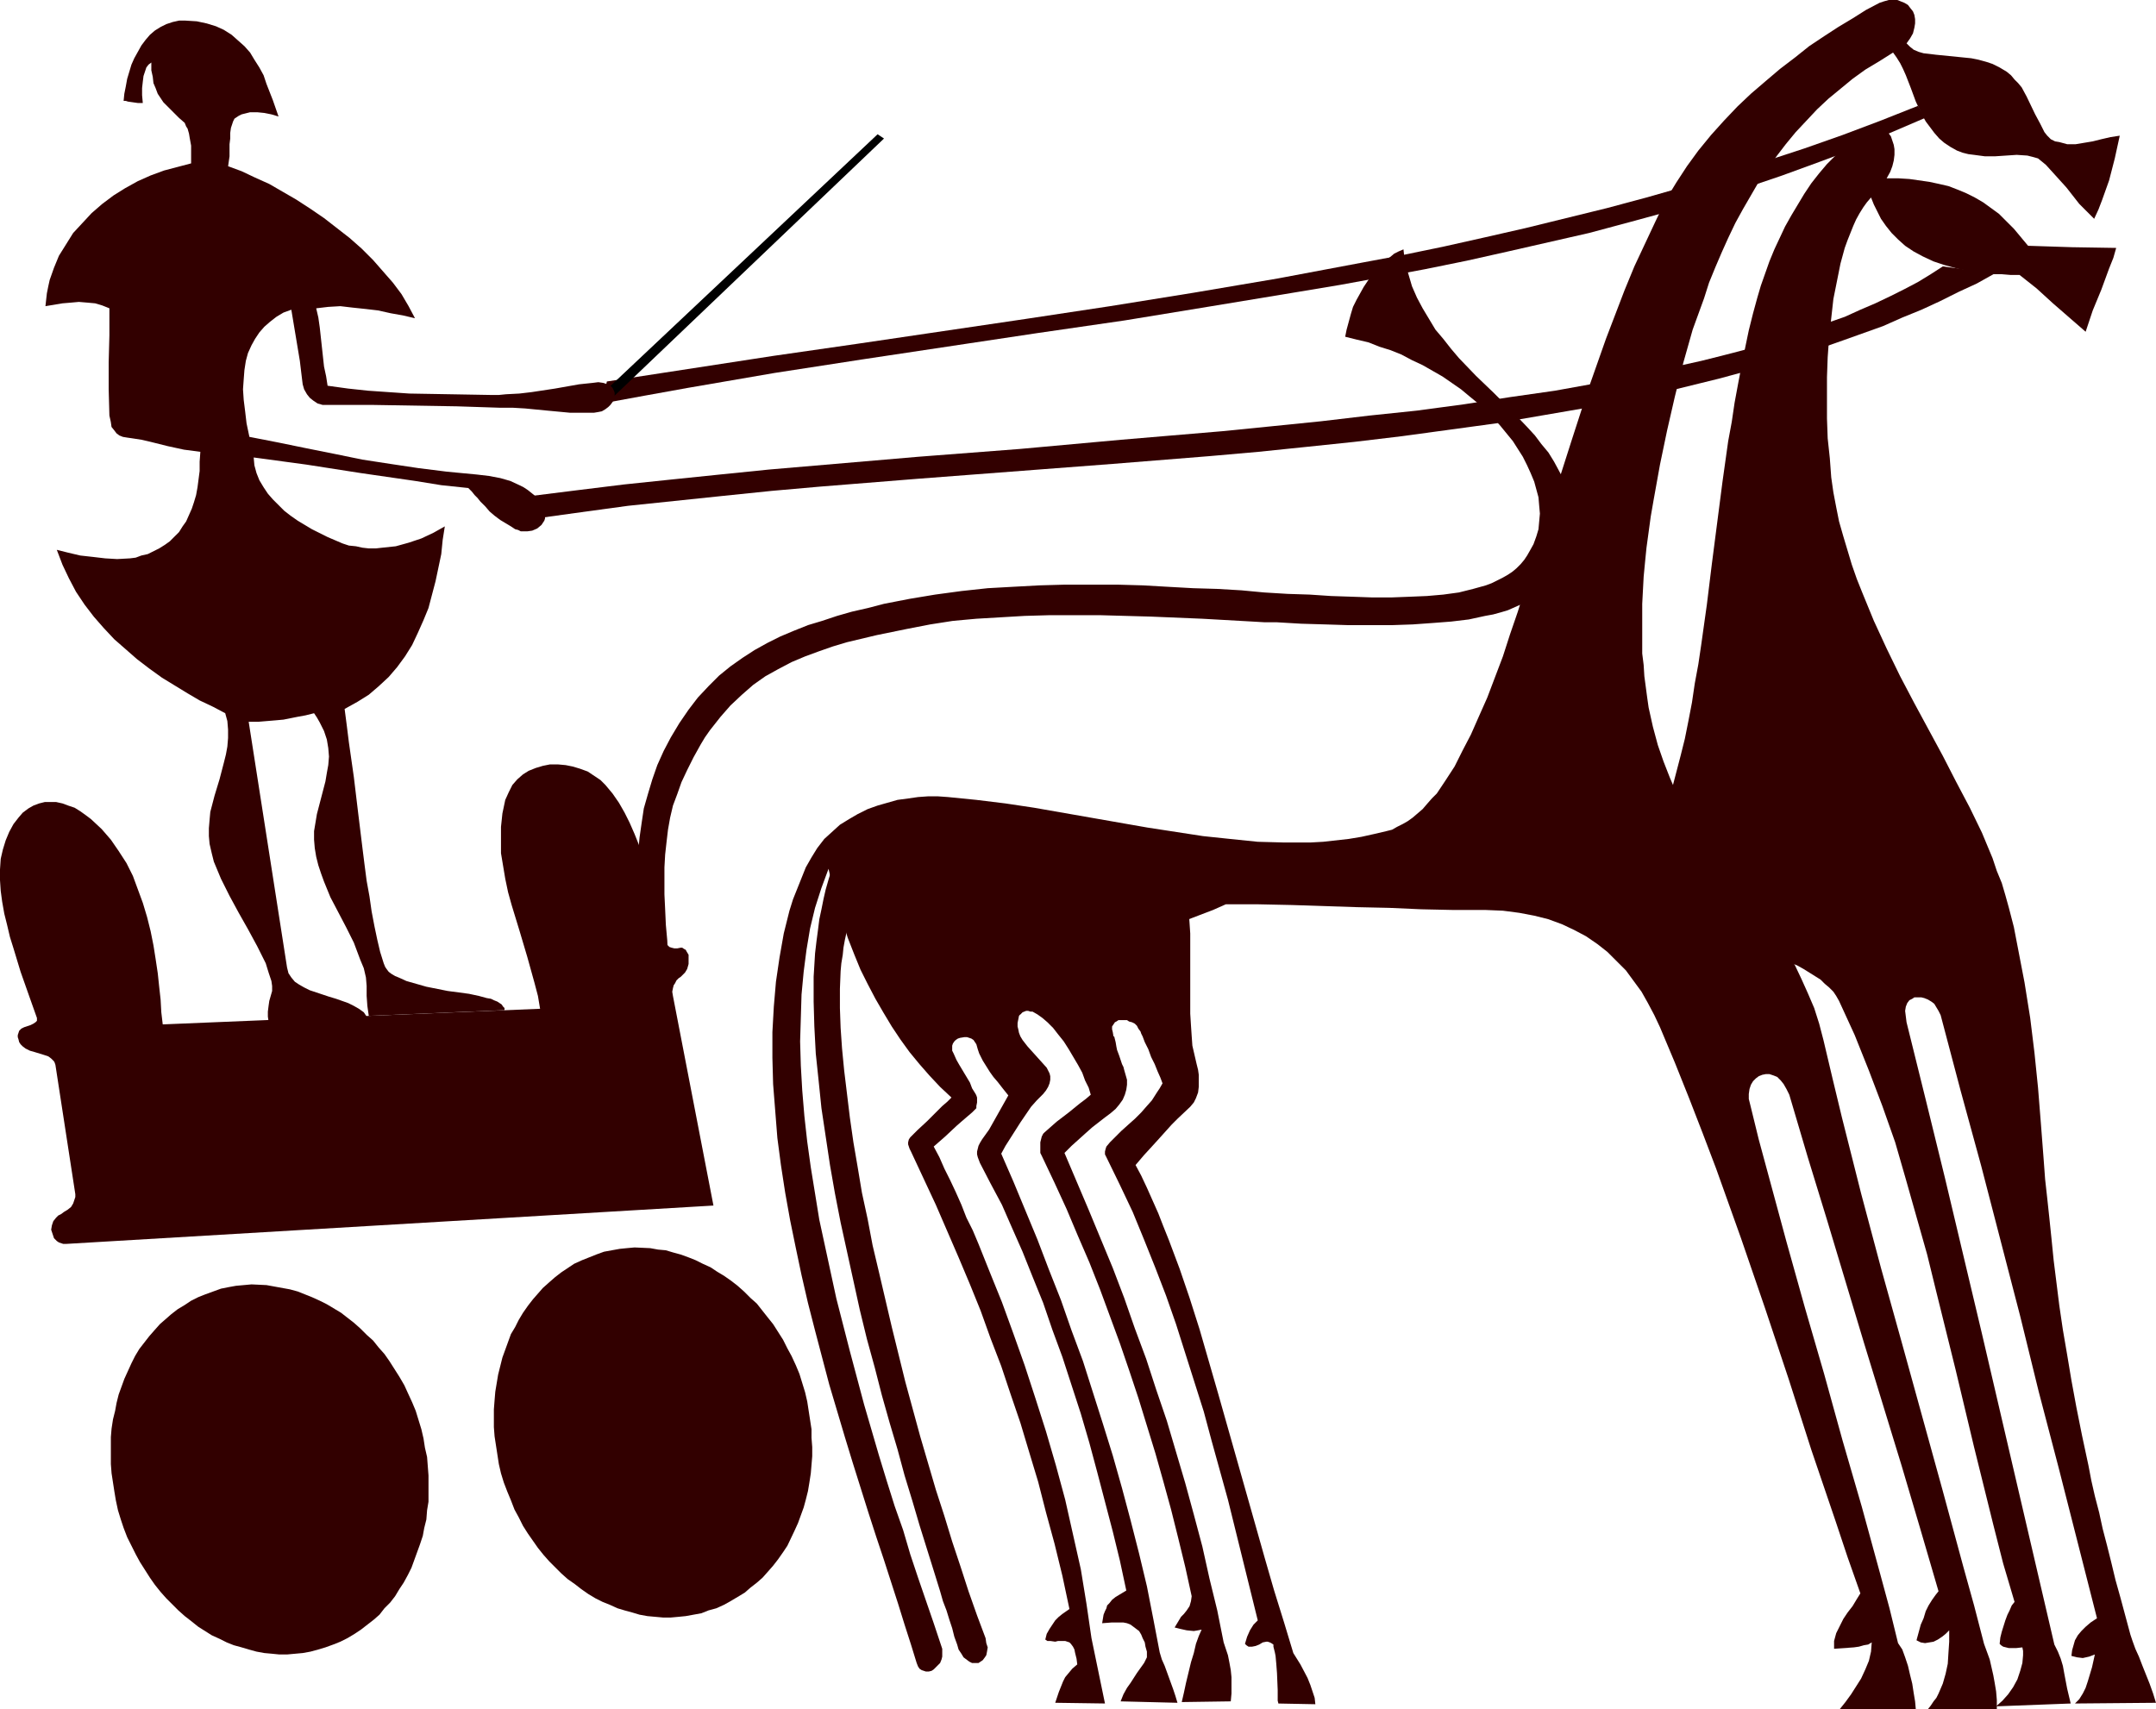
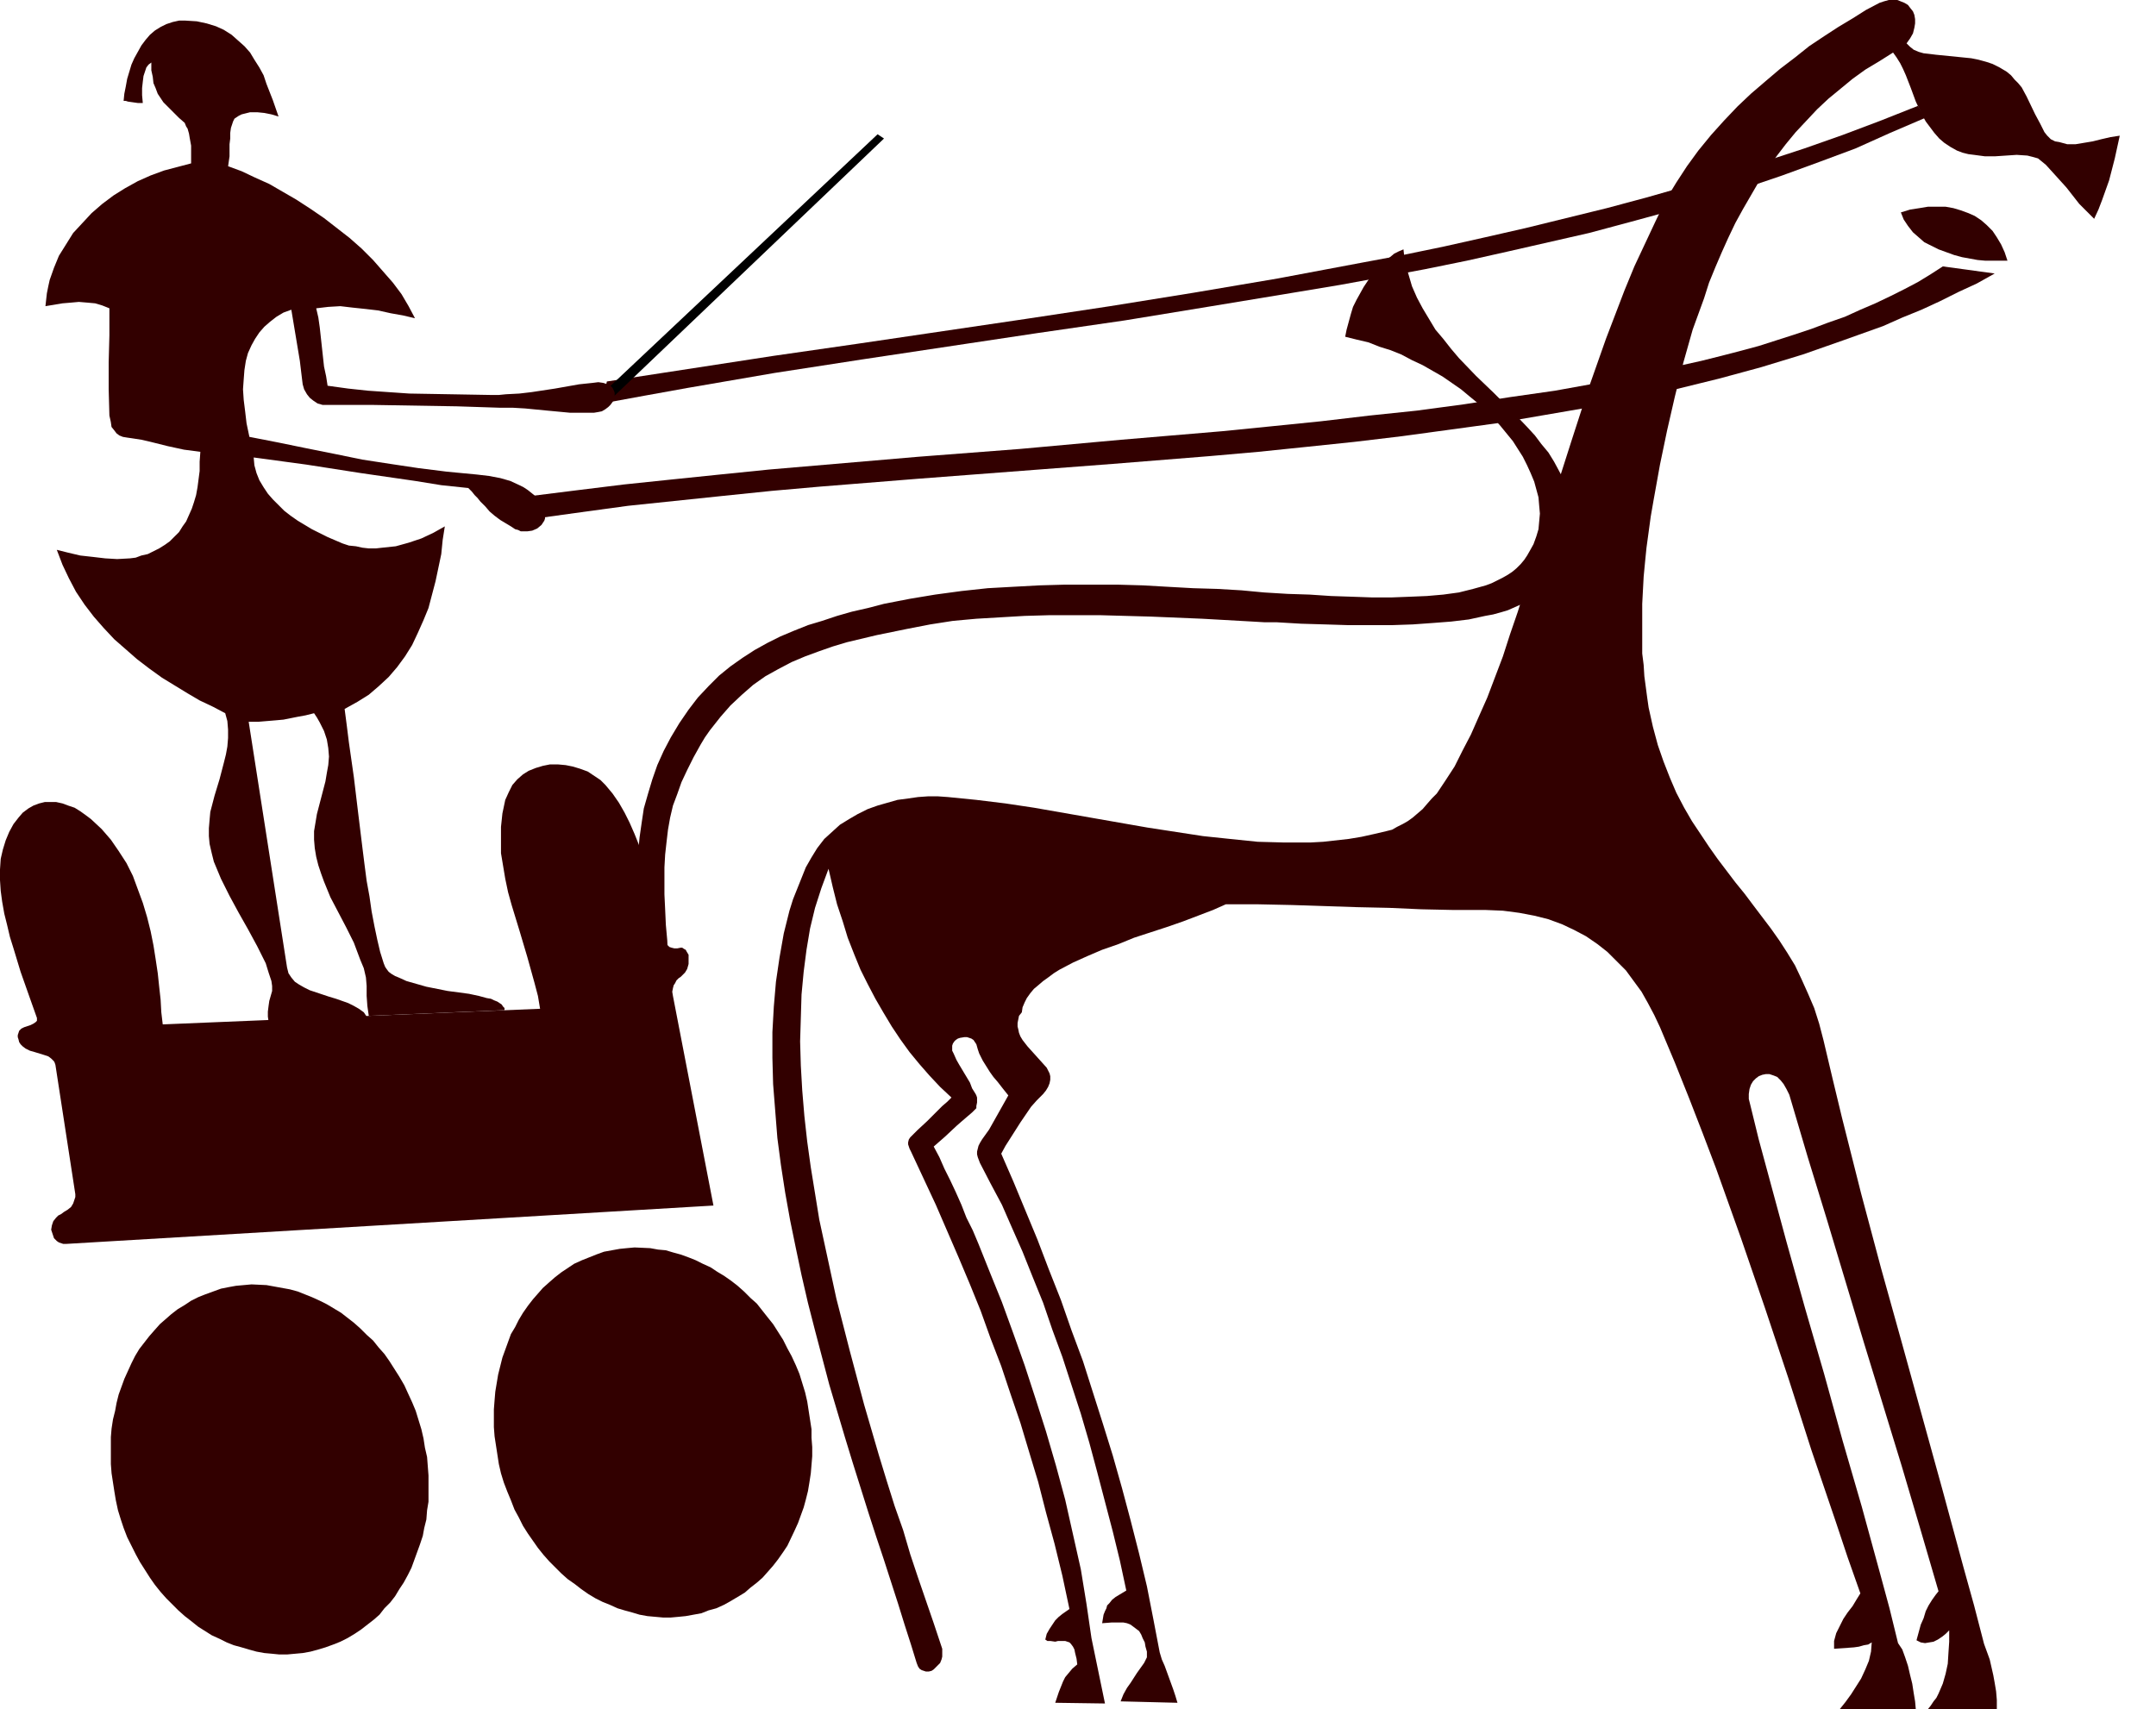
<svg xmlns="http://www.w3.org/2000/svg" xmlns:ns1="http://sodipodi.sourceforge.net/DTD/sodipodi-0.dtd" xmlns:ns2="http://www.inkscape.org/namespaces/inkscape" version="1.0" width="129.724mm" height="102.857mm" id="svg61" ns1:docname="Design 03.wmf">
  <ns1:namedview id="namedview61" pagecolor="#ffffff" bordercolor="#000000" borderopacity="0.25" ns2:showpageshadow="2" ns2:pageopacity="0.0" ns2:pagecheckerboard="0" ns2:deskcolor="#d1d1d1" ns2:document-units="mm" />
  <defs id="defs1">
    <pattern id="WMFhbasepattern" patternUnits="userSpaceOnUse" width="6" height="6" x="0" y="0" />
  </defs>
  <path style="fill:#320000;fill-opacity:1;fill-rule:evenodd;stroke:none" d="m 482.052,30.861 -1.131,5.17 -1.293,5.009 -0.808,2.262 -0.808,2.262 -0.808,2.1 -0.97,2.1 -1.778,-1.777 -1.616,-1.616 -2.909,-3.716 -3.07,-3.393 -1.616,-1.777 -1.778,-1.454 -1.131,-0.323 -1.293,-0.323 -2.424,-0.162 -2.424,0.162 -2.424,0.162 h -2.424 l -2.424,-0.323 -1.293,-0.162 -1.293,-0.323 -1.293,-0.485 -1.454,-0.808 -1.454,-0.969 -1.131,-0.969 -1.131,-1.293 -0.97,-1.293 -0.97,-1.293 -0.808,-1.454 -1.454,-3.07 -1.131,-3.07 -1.131,-2.908 -0.646,-1.454 -0.646,-1.293 -0.808,-1.293 -0.808,-1.131 -3.07,1.939 -3.232,1.939 -2.909,2.1 -2.747,2.262 -2.747,2.262 -2.586,2.424 -2.424,2.585 -2.424,2.585 -2.262,2.747 -2.101,2.747 -2.101,2.908 -1.939,2.908 -1.778,3.07 -1.778,3.07 -1.778,3.231 -1.616,3.393 -1.454,3.231 -1.454,3.393 -1.454,3.555 -1.131,3.555 -2.586,7.109 -2.101,7.432 -1.939,7.756 -1.778,7.756 -1.616,7.756 -1.454,8.079 -0.646,3.716 -0.485,3.555 -0.485,3.555 -0.323,3.232 -0.323,3.393 -0.323,6.14 v 2.908 5.817 2.585 l 0.323,2.585 0.162,2.585 0.323,2.424 0.323,2.424 0.323,2.262 0.97,4.363 1.131,4.201 1.293,3.716 1.454,3.716 1.454,3.393 1.778,3.393 1.778,3.07 1.939,2.908 1.939,2.908 1.939,2.747 4.04,5.332 2.101,2.585 1.939,2.585 4.04,5.332 1.939,2.747 1.778,2.747 1.778,2.908 1.454,3.07 1.454,3.232 1.454,3.393 1.131,3.555 0.97,3.716 2.101,8.887 2.101,8.725 4.363,17.289 4.525,16.965 4.686,16.804 4.686,16.965 4.686,16.965 4.686,17.289 2.424,8.725 2.262,8.725 1.293,3.555 0.808,3.555 0.323,1.777 0.323,1.939 0.162,1.939 v 2.1 H 438.42 l 0.646,-0.808 0.646,-0.969 0.646,-0.808 0.485,-0.969 0.97,-2.262 0.646,-2.262 0.485,-2.262 0.162,-2.585 0.162,-2.424 v -2.585 l -0.808,0.808 -0.808,0.646 -0.97,0.646 -0.97,0.485 -0.97,0.162 -0.97,0.162 -0.97,-0.162 -0.97,-0.485 0.485,-1.777 0.485,-1.777 0.646,-1.454 0.485,-1.616 0.646,-1.293 0.808,-1.293 0.808,-1.131 0.646,-0.808 -4.202,-14.38 -4.202,-14.219 -8.565,-27.952 -8.403,-27.952 -4.363,-14.219 -4.202,-14.219 -0.646,-1.293 -0.646,-1.131 -0.646,-0.808 -0.808,-0.808 -0.808,-0.323 -0.97,-0.323 h -0.808 l -0.808,0.162 -0.808,0.323 -0.646,0.485 -0.646,0.646 -0.485,0.808 -0.323,0.969 -0.162,1.131 v 1.131 l 0.323,1.293 1.939,7.917 2.101,7.756 4.202,15.511 4.202,15.026 4.363,15.026 4.202,15.188 4.363,15.026 4.202,15.35 2.101,7.756 1.939,7.917 0.97,1.454 0.646,1.777 0.646,1.939 0.485,2.1 0.485,1.939 0.323,2.1 0.323,1.939 0.162,1.777 h -17.291 l 1.293,-1.616 1.293,-1.777 1.131,-1.777 1.131,-1.777 0.97,-2.1 0.808,-1.939 0.485,-2.1 0.162,-2.1 -0.808,0.485 -0.97,0.162 -1.131,0.323 -1.131,0.162 -2.262,0.162 -2.262,0.162 v -0.969 -0.808 l 0.485,-1.777 0.808,-1.616 0.808,-1.616 0.97,-1.454 1.131,-1.454 0.97,-1.616 0.808,-1.293 -2.909,-8.24 -2.747,-8.24 -5.494,-16.157 -5.171,-16.157 -5.333,-15.996 -5.494,-15.996 -5.656,-15.834 -3.07,-8.079 -3.07,-7.917 -3.232,-8.079 -3.394,-8.079 -1.293,-2.747 -1.454,-2.747 -1.454,-2.585 -1.778,-2.424 -1.778,-2.424 -2.101,-2.1 -2.101,-2.1 -2.262,-1.777 -2.586,-1.777 -2.747,-1.454 -2.747,-1.293 -3.07,-1.131 -3.232,-0.808 -3.394,-0.646 -3.717,-0.485 -3.878,-0.162 h -7.272 l -7.434,-0.162 -7.272,-0.323 -7.434,-0.162 -14.706,-0.485 -7.595,-0.162 h -7.434 l -2.909,1.293 -3.394,1.293 -3.394,1.293 -3.717,1.293 -7.434,2.424 -3.555,1.454 -3.717,1.293 -3.394,1.454 -3.232,1.454 -3.07,1.616 -1.293,0.808 -1.293,0.969 -1.131,0.808 -1.131,0.969 -0.97,0.808 -0.808,0.969 -0.808,1.131 -0.485,0.969 -0.485,1.131 -0.162,1.131 -0.646,0.808 -0.162,0.808 -0.162,0.808 v 0.808 l 0.162,0.646 0.162,0.808 0.323,0.808 0.485,0.808 1.131,1.454 1.454,1.616 1.454,1.616 1.454,1.616 0.323,0.646 0.323,0.646 0.162,0.646 v 0.808 l -0.162,0.808 -0.323,0.808 -0.485,0.808 -0.646,0.808 -1.454,1.454 -1.293,1.454 -2.424,3.555 -2.262,3.555 -1.131,1.777 -0.97,1.777 2.747,6.301 2.747,6.625 2.747,6.625 2.586,6.786 2.747,6.948 2.424,6.948 2.586,6.948 2.262,7.109 2.262,7.109 2.262,7.271 2.101,7.432 1.939,7.271 1.939,7.594 1.778,7.432 1.454,7.432 1.454,7.594 0.485,1.616 0.646,1.454 1.939,5.332 0.485,1.454 0.485,1.616 -12.928,-0.323 0.646,-1.616 0.808,-1.454 0.808,-1.131 1.454,-2.262 0.808,-1.131 0.808,-1.131 0.646,-1.293 v -1.293 l -0.323,-1.131 -0.162,-0.969 -0.485,-0.969 -0.323,-0.808 -0.485,-0.808 -0.646,-0.485 -0.646,-0.485 -0.646,-0.485 -0.808,-0.323 -0.808,-0.162 h -0.808 -1.939 l -2.101,0.162 0.162,-0.969 0.162,-0.969 0.323,-0.808 0.323,-0.646 0.162,-0.646 0.485,-0.485 0.646,-0.808 0.808,-0.646 0.808,-0.485 1.616,-0.969 -1.454,-6.786 -1.616,-6.625 -1.778,-6.786 -1.778,-6.786 -1.778,-6.625 -1.939,-6.625 -2.101,-6.463 -2.101,-6.463 -2.262,-6.14 -2.101,-6.14 -2.424,-5.978 -2.262,-5.655 -2.424,-5.494 -2.262,-5.17 -2.586,-4.847 -2.424,-4.686 -0.485,-1.293 -0.162,-0.646 v -0.646 l 0.162,-0.646 0.162,-0.646 0.323,-0.646 0.485,-0.808 1.616,-2.262 1.454,-2.585 2.909,-5.17 -0.646,-0.808 -0.646,-0.808 -1.131,-1.454 -0.97,-1.131 -0.808,-1.131 -0.808,-1.293 -0.808,-1.293 -0.808,-1.616 -0.323,-0.969 -0.323,-1.131 -0.323,-0.485 -0.323,-0.485 -0.485,-0.323 -0.485,-0.162 -0.485,-0.162 h -0.646 l -0.97,0.162 -0.485,0.162 -0.485,0.323 -0.323,0.323 -0.323,0.485 -0.162,0.485 v 0.485 0.646 l 0.323,0.646 0.646,1.454 0.646,1.131 2.424,4.039 0.485,1.293 0.808,1.293 0.162,0.323 0.162,0.485 v 1.131 l -0.162,0.808 v 0.485 l -0.162,0.162 -0.808,0.808 -1.131,0.969 -1.131,0.969 -1.293,1.131 -2.586,2.424 -2.586,2.262 1.293,2.424 1.131,2.585 1.293,2.585 1.293,2.747 1.293,2.908 1.131,2.908 1.454,2.908 1.293,3.07 2.586,6.463 2.747,6.786 2.586,7.109 2.586,7.271 2.424,7.432 2.424,7.594 2.262,7.756 2.101,7.756 1.778,7.917 1.778,7.917 1.293,7.917 1.131,7.756 3.07,14.865 -11.312,-0.162 0.808,-2.424 0.97,-2.424 0.485,-0.969 0.808,-0.969 0.808,-0.969 1.131,-0.969 -0.162,-1.293 -0.323,-1.293 -0.162,-0.808 -0.323,-0.646 -0.485,-0.646 -0.323,-0.323 -0.485,-0.162 -0.485,-0.162 h -1.616 l -0.646,0.162 -1.131,-0.162 h -0.646 l -0.485,-0.323 0.323,-1.293 0.646,-1.131 0.646,-0.969 0.646,-0.969 0.808,-0.808 0.808,-0.646 1.616,-1.131 -1.616,-7.594 -1.778,-7.271 -1.939,-7.109 -1.778,-6.948 -2.101,-6.948 -1.939,-6.463 -2.262,-6.625 -2.101,-6.301 -2.424,-6.301 -2.262,-6.301 -2.424,-5.978 -2.586,-6.14 -5.171,-11.957 -5.656,-12.118 -0.323,-0.646 -0.323,-0.969 v -0.485 l 0.162,-0.646 0.323,-0.485 0.485,-0.485 1.131,-1.131 2.262,-2.1 0.646,-0.646 0.485,-0.485 2.262,-2.262 1.131,-0.969 0.97,-0.969 -2.586,-2.424 -2.424,-2.585 -2.262,-2.585 -2.262,-2.747 -2.101,-2.908 -1.939,-2.908 -1.939,-3.232 -1.778,-3.07 -1.778,-3.393 -1.616,-3.232 -1.454,-3.555 -1.454,-3.716 -1.131,-3.716 -1.293,-3.878 -0.97,-3.878 -0.97,-4.201 -1.616,4.363 -1.454,4.524 -1.131,4.686 -0.808,4.847 -0.646,5.009 -0.485,5.17 -0.162,5.332 -0.162,5.332 0.162,5.494 0.323,5.655 0.485,5.817 0.646,5.817 0.808,5.817 0.97,5.978 0.97,5.978 1.293,5.978 1.293,5.978 1.293,5.978 3.07,11.957 3.232,12.118 3.394,11.633 1.778,5.817 1.778,5.655 1.939,5.494 1.616,5.494 1.778,5.332 1.778,5.17 1.778,5.17 1.616,4.847 0.323,0.969 v 0.969 0.808 l -0.162,0.646 -0.323,0.808 -0.485,0.485 -0.485,0.485 -0.485,0.485 -0.485,0.323 -0.646,0.162 h -0.646 l -0.485,-0.162 -0.485,-0.162 -0.485,-0.323 -0.323,-0.485 -0.323,-0.808 -1.293,-4.201 -1.454,-4.524 -1.454,-4.686 -1.616,-5.009 -1.616,-5.009 -1.778,-5.332 -1.778,-5.494 -1.778,-5.655 -1.778,-5.655 -1.778,-5.817 -1.778,-5.978 -1.778,-5.978 -3.232,-12.28 -1.616,-6.301 -1.454,-6.301 -1.293,-6.14 -1.293,-6.301 -1.131,-6.301 -0.97,-6.301 -0.808,-6.14 -0.485,-6.14 -0.485,-6.14 -0.162,-5.978 v -5.817 l 0.323,-5.817 0.485,-5.655 0.808,-5.494 0.97,-5.494 0.646,-2.585 0.646,-2.585 0.808,-2.585 0.97,-2.424 0.97,-2.424 0.97,-2.424 1.293,-2.262 1.293,-2.1 1.616,-2.1 1.778,-1.616 1.778,-1.616 2.101,-1.293 1.939,-1.131 2.262,-1.131 2.262,-0.808 2.262,-0.646 2.262,-0.646 2.424,-0.323 2.262,-0.323 2.262,-0.162 h 2.262 l 2.262,0.162 6.464,0.646 6.626,0.808 6.464,0.969 6.464,1.131 6.464,1.131 6.464,1.131 6.464,1.131 6.302,0.969 6.302,0.969 6.141,0.646 6.302,0.646 5.979,0.162 h 3.07 2.909 l 2.909,-0.162 2.909,-0.323 2.909,-0.323 2.909,-0.485 2.909,-0.646 2.747,-0.646 1.293,-0.323 1.131,-0.646 1.293,-0.646 1.131,-0.646 1.131,-0.808 1.131,-0.969 1.131,-0.969 0.97,-1.131 1.131,-1.293 1.131,-1.131 0.97,-1.454 0.97,-1.454 2.101,-3.232 1.778,-3.555 1.939,-3.716 1.778,-4.039 1.939,-4.363 1.778,-4.686 1.778,-4.686 1.616,-5.009 1.778,-5.17 1.616,-5.17 1.778,-5.494 1.778,-5.494 3.394,-11.31 3.717,-11.633 3.717,-11.472 4.04,-11.472 2.101,-5.494 2.101,-5.494 2.262,-5.494 2.424,-5.17 2.424,-5.17 2.424,-5.009 2.262,-3.716 2.424,-3.716 2.586,-3.555 2.909,-3.555 2.909,-3.231 3.07,-3.231 3.07,-2.908 3.394,-2.908 3.232,-2.747 3.394,-2.585 3.232,-2.585 3.394,-2.262 3.232,-2.1 3.232,-1.939 3.07,-1.939 3.07,-1.616 0.97,-0.323 L 429.532,0 h 0.97 0.97 l 0.808,0.323 0.808,0.323 0.808,0.485 0.485,0.646 0.646,0.808 0.323,0.808 0.162,0.969 v 0.969 l -0.162,0.969 -0.323,1.293 -0.646,1.131 -0.808,1.131 0.808,0.808 0.808,0.646 1.131,0.485 1.131,0.323 1.454,0.162 1.293,0.162 3.232,0.323 3.232,0.323 1.616,0.162 1.616,0.323 1.778,0.485 1.454,0.485 1.616,0.808 1.616,0.969 0.97,0.808 0.808,0.969 0.808,0.808 0.808,0.969 1.131,2.1 1.939,4.039 1.131,2.1 0.97,1.939 0.646,0.808 0.808,0.808 0.97,0.485 0.97,0.162 1.778,0.485 h 1.939 l 1.939,-0.323 1.939,-0.323 1.939,-0.485 2.101,-0.485 z" id="path1" />
  <path style="fill:#320000;fill-opacity:1;fill-rule:evenodd;stroke:none" d="m 458.62,30.215 -0.162,-1.616 -0.323,-1.616 -0.323,-1.454 -0.646,-1.293 -0.97,-1.454 -0.97,-1.131 -1.131,-1.131 -1.131,-0.969 -1.454,-0.808 -1.454,-0.646 -1.616,-0.646 -1.778,-0.323 -1.778,-0.162 -1.778,-0.162 -1.939,0.162 -1.939,0.323 0.162,1.616 0.485,1.616 0.485,1.454 0.808,1.454 0.97,1.293 0.97,1.293 1.293,1.131 1.293,1.131 1.293,0.808 1.616,0.808 1.454,0.485 1.616,0.485 1.778,0.162 h 1.616 l 1.778,-0.323 z" id="path2" />
  <path style="fill:#320000;fill-opacity:1;fill-rule:evenodd;stroke:none" d="m 445.207,23.913 0.162,0.646 0.162,0.646 0.323,0.646 0.323,0.485 0.485,0.485 0.646,0.162 0.646,0.323 h 0.808 0.646 l 0.646,-0.323 0.646,-0.162 0.485,-0.485 0.323,-0.485 0.323,-0.646 0.162,-0.646 0.162,-0.646 -0.162,-0.646 -0.162,-0.808 -0.323,-0.485 -0.323,-0.485 -0.485,-0.485 -0.646,-0.323 -0.646,-0.162 h -0.646 -0.808 l -0.646,0.162 -0.646,0.323 -0.485,0.485 -0.323,0.485 -0.323,0.485 -0.162,0.808 z" id="path3" />
-   <path style="fill:#320000;fill-opacity:1;fill-rule:evenodd;stroke:none" d="m 258.237,264.983 1.293,2.424 1.293,2.747 1.293,2.908 1.293,2.908 1.131,2.908 1.293,3.232 2.424,6.463 2.262,6.625 2.262,7.109 2.101,7.271 2.101,7.271 8.565,30.215 2.101,7.432 2.101,7.271 2.262,7.271 2.101,6.948 0.808,1.293 0.808,1.293 1.616,3.07 0.646,1.616 0.485,1.454 0.485,1.454 0.162,1.454 -8.403,-0.162 -0.162,-0.646 v -0.646 -1.777 l -0.162,-3.878 -0.162,-2.1 -0.162,-1.777 -0.162,-0.808 -0.162,-0.646 -0.162,-0.646 V 374.046 l -0.485,-0.323 -0.323,-0.162 -0.485,-0.162 h -0.323 l -0.808,0.162 -0.808,0.485 -0.808,0.323 -0.808,0.162 h -0.485 -0.323 l -0.485,-0.323 -0.323,-0.323 0.485,-1.616 0.646,-1.454 0.808,-1.293 0.485,-0.485 0.485,-0.485 -3.394,-13.734 -3.394,-13.734 -3.717,-13.411 -1.778,-6.625 -2.101,-6.625 -2.101,-6.625 -2.101,-6.625 -2.262,-6.463 -2.424,-6.301 -2.586,-6.463 -2.586,-6.301 -2.909,-6.14 -3.07,-6.301 -0.323,-0.646 v -0.646 l 0.162,-0.646 0.162,-0.485 0.808,-0.969 0.808,-0.808 0.97,-0.969 0.808,-0.808 1.616,-1.454 1.454,-1.293 1.454,-1.454 1.131,-1.293 1.293,-1.454 1.131,-1.777 0.646,-0.969 0.646,-1.131 -0.485,-1.293 -0.646,-1.454 -0.646,-1.616 -0.808,-1.616 -0.646,-1.777 -0.808,-1.616 -0.485,-1.293 -0.323,-0.646 -0.162,-0.485 -0.485,-0.646 -0.323,-0.646 -0.485,-0.485 -0.646,-0.323 -0.646,-0.162 -0.485,-0.323 h -0.808 -0.485 -0.646 l -0.485,0.323 -0.323,0.162 -0.323,0.485 -0.323,0.485 v 0.646 l 0.162,0.646 0.162,0.969 h 0.162 l 0.323,1.293 0.162,0.969 0.162,0.808 0.485,1.293 0.323,0.969 0.323,0.969 0.323,0.646 0.162,0.646 0.323,1.131 0.323,1.131 v 1.131 l -0.162,1.131 -0.323,1.131 -0.485,1.131 -0.808,1.131 -0.808,0.969 -1.131,0.969 -1.293,0.969 -1.454,1.131 -1.454,1.131 -1.454,1.293 -1.616,1.454 -1.616,1.454 -1.616,1.616 2.747,6.463 2.747,6.463 2.747,6.625 2.747,6.625 2.586,6.786 2.424,6.948 2.586,6.948 2.262,6.948 2.424,7.109 2.101,7.109 2.101,7.109 1.939,7.109 1.939,7.271 1.616,7.271 1.778,7.271 1.454,7.271 0.97,2.908 0.323,1.616 0.323,1.777 0.162,1.616 v 1.777 1.939 l -0.162,1.777 -11.15,0.162 0.485,-2.1 0.485,-2.262 1.131,-4.686 0.646,-2.1 0.485,-2.1 0.646,-1.777 0.646,-1.454 -0.808,0.162 -0.97,0.162 -1.616,-0.162 -1.454,-0.323 -0.646,-0.162 -0.646,-0.162 0.485,-0.808 0.485,-0.808 0.485,-0.808 0.646,-0.646 0.646,-0.808 0.646,-0.969 0.323,-1.131 0.162,-1.131 -1.454,-6.625 -1.616,-6.625 -1.616,-6.463 -1.778,-6.463 -1.778,-6.301 -1.939,-6.301 -1.939,-6.301 -2.101,-6.301 -2.101,-6.14 -2.262,-6.14 -2.262,-6.14 -2.424,-6.14 -2.586,-5.978 -2.586,-6.14 -2.747,-5.978 -2.909,-6.14 -0.323,-0.646 v -0.808 -1.616 l 0.162,-0.646 0.162,-0.646 0.323,-0.646 0.323,-0.323 2.747,-2.424 2.747,-2.1 2.586,-2.1 1.293,-0.969 1.131,-0.969 -0.485,-1.616 -0.808,-1.616 -0.646,-1.777 -0.97,-1.777 -2.101,-3.555 -1.131,-1.777 -1.293,-1.616 -1.131,-1.454 -1.293,-1.293 -1.131,-0.969 -1.131,-0.808 -1.131,-0.646 h -0.485 l -0.485,-0.162 h -0.485 l -0.808,0.323 -0.485,0.485 h -0.485 -0.808 l -0.646,-0.162 -0.97,-0.162 -0.808,-0.323 -0.97,-0.323 -1.131,-0.485 -0.97,-0.646 -2.424,-1.131 -2.424,-1.454 -2.586,-1.777 -2.747,-1.777 -2.747,-2.1 -2.747,-2.1 -5.333,-4.201 -2.586,-2.262 -2.586,-2.1 -2.262,-2.1 -2.101,-1.939 -0.485,1.131 -0.646,1.293 -0.323,1.293 -0.485,1.454 -0.323,1.454 -0.323,1.454 -0.323,1.777 -0.162,1.616 -0.323,1.939 -0.162,1.777 -0.162,4.039 v 4.363 l 0.162,4.524 0.323,4.686 0.485,5.009 0.646,5.332 0.646,5.332 0.808,5.655 0.97,5.655 0.97,5.817 1.293,5.978 1.131,5.978 1.454,6.14 2.909,12.441 3.07,12.441 3.394,12.441 3.555,12.118 1.939,5.978 1.778,5.817 1.939,5.817 1.778,5.494 1.939,5.494 1.939,5.17 0.162,1.131 0.323,0.969 -0.162,0.969 -0.162,0.808 -0.323,0.485 -0.485,0.646 -0.485,0.323 -0.485,0.323 h -0.646 -0.808 l -0.646,-0.323 -0.646,-0.485 -0.646,-0.485 -0.485,-0.808 -0.646,-0.969 -0.323,-1.131 -0.646,-1.777 -0.485,-1.939 -0.646,-1.939 -0.646,-2.1 -0.808,-2.1 -0.646,-2.262 -1.454,-4.686 -1.616,-5.17 -1.616,-5.17 -1.616,-5.494 -1.778,-5.817 -1.616,-5.978 -1.778,-5.978 -1.778,-6.301 -1.616,-6.301 -1.778,-6.463 -1.616,-6.625 -2.909,-13.249 -1.454,-6.625 -1.293,-6.625 -1.131,-6.463 -0.97,-6.463 -0.97,-6.463 -0.646,-6.301 -0.646,-6.14 -0.323,-6.14 -0.162,-5.655 v -5.655 l 0.323,-5.332 0.323,-2.747 0.323,-2.424 0.323,-2.585 0.485,-2.262 0.485,-2.424 0.485,-2.1 0.646,-2.262 0.646,-2.1 0.808,-1.939 0.97,-1.777 0.646,-1.454 0.808,-1.131 1.131,-1.293 1.131,-0.969 1.293,-0.969 1.293,-0.808 1.454,-0.808 1.454,-0.646 1.616,-0.646 1.616,-0.485 1.778,-0.323 1.778,-0.323 1.939,-0.162 1.778,-0.162 h 1.939 l 1.939,0.162 5.01,0.323 5.333,0.485 5.656,0.485 5.656,0.646 5.979,0.646 5.979,0.646 6.302,0.808 6.141,0.646 25.533,3.232 12.605,1.777 6.302,0.646 6.141,0.808 5.818,0.646 5.818,0.646 5.656,0.646 5.333,0.485 5.171,0.485 4.848,0.323 4.686,0.323 2.262,0.162 h 2.101 l 1.939,0.162 h 1.939 3.555 1.778 l 1.454,-0.162 h 1.454 l 1.293,-0.162 1.293,-0.162 1.131,-0.162 0.97,-0.323 0.97,-0.323 0.646,-0.323 0.808,-0.323 0.485,-0.323 0.323,-0.485 1.454,-2.262 1.293,-2.585 1.454,-2.747 1.131,-2.908 1.131,-3.393 0.97,-3.232 0.97,-3.716 0.97,-3.716 0.97,-3.878 0.808,-4.039 0.808,-4.201 0.646,-4.363 0.808,-4.363 0.646,-4.363 1.293,-9.21 1.131,-9.21 2.424,-18.743 1.293,-9.21 0.808,-4.363 0.646,-4.363 0.808,-4.363 0.808,-4.201 0.808,-4.039 0.808,-3.878 0.97,-3.878 0.97,-3.555 0.808,-2.747 0.97,-2.747 0.97,-2.747 1.131,-2.747 2.424,-5.17 1.454,-2.585 1.454,-2.424 1.454,-2.424 1.616,-2.424 1.778,-2.262 1.778,-2.1 1.939,-1.939 2.101,-1.939 2.101,-1.777 2.262,-1.616 0.97,-0.646 0.808,-0.323 0.97,-0.162 0.808,0.162 0.808,0.162 0.646,0.485 0.646,0.646 0.485,0.646 0.323,0.969 0.323,0.969 0.162,0.969 v 1.293 l -0.162,1.293 -0.323,1.293 -0.485,1.293 -0.808,1.454 h 2.586 l 2.586,0.162 2.262,0.323 2.262,0.323 2.262,0.485 2.101,0.485 2.101,0.808 1.939,0.808 1.939,0.969 1.939,1.131 1.778,1.293 1.778,1.293 1.616,1.616 1.778,1.777 1.616,1.939 1.616,1.939 10.019,0.323 10.019,0.162 -0.646,2.262 -0.97,2.424 -1.778,4.847 -1.939,4.686 -0.808,2.424 -0.808,2.424 -3.717,-3.231 -3.717,-3.231 -3.717,-3.393 -3.878,-3.07 h -2.101 l -1.939,-0.162 h -1.778 l -1.939,-0.162 -1.616,-0.162 -1.778,-0.323 -3.07,-0.646 -2.909,-0.808 -2.424,-0.808 -2.424,-1.131 -2.101,-1.131 -1.939,-1.293 -1.616,-1.454 -1.454,-1.454 -1.293,-1.616 -1.131,-1.616 -0.808,-1.616 -0.808,-1.616 -0.646,-1.616 -0.97,1.131 -0.808,1.131 -0.808,1.293 -0.808,1.454 -0.646,1.454 -0.646,1.616 -0.646,1.616 -0.646,1.777 -0.97,3.555 -0.808,4.039 -0.808,4.039 -0.485,4.363 -0.485,4.363 -0.323,4.524 -0.162,4.524 v 4.686 4.686 l 0.162,4.524 0.485,4.524 0.323,4.363 0.485,3.393 0.646,3.393 0.646,3.231 0.97,3.393 0.97,3.232 0.97,3.232 1.131,3.231 1.293,3.232 2.586,6.301 2.909,6.301 3.07,6.301 3.232,6.14 3.232,5.978 3.232,5.978 3.07,5.978 3.07,5.817 2.747,5.655 2.424,5.817 0.97,2.908 1.131,2.747 0.808,2.747 0.808,2.908 1.131,4.363 0.808,4.201 0.808,4.201 0.808,4.201 0.646,4.039 0.646,4.039 0.97,7.917 0.808,7.917 0.646,8.079 0.646,8.402 0.323,4.363 0.485,4.363 0.485,4.524 0.485,4.686 0.485,4.847 0.646,5.17 0.646,5.17 0.808,5.494 0.97,5.655 0.97,5.817 1.131,6.14 1.293,6.463 1.454,6.786 0.646,3.393 0.808,3.555 0.97,3.716 0.808,3.716 0.97,3.716 0.97,3.878 0.97,4.039 1.131,4.039 1.131,4.201 1.131,4.201 0.485,1.454 0.646,1.777 0.808,1.777 0.808,2.1 1.616,4.039 0.808,2.262 0.646,2.1 -18.422,0.162 0.97,-0.969 0.808,-1.293 0.646,-1.293 0.485,-1.454 0.97,-3.232 0.646,-2.908 -1.293,0.485 -1.454,0.323 -1.293,-0.162 -0.646,-0.162 -0.646,-0.162 0.162,-1.293 0.323,-1.131 0.323,-1.131 0.646,-1.131 0.808,-0.969 0.97,-0.969 1.131,-0.969 1.454,-0.969 -8.726,-34.254 -4.525,-17.289 -4.202,-17.127 -8.888,-34.254 -4.686,-17.127 -4.525,-17.127 -0.485,-0.969 -0.485,-0.808 -0.485,-0.808 -0.646,-0.485 -0.808,-0.485 -0.808,-0.323 -0.646,-0.162 h -0.808 -0.808 l -0.485,0.323 -0.646,0.323 -0.485,0.646 -0.323,0.808 -0.162,0.969 0.162,1.293 0.162,1.293 4.363,17.612 4.363,17.773 8.403,35.385 8.242,35.385 8.242,35.385 0.808,1.616 0.646,1.616 0.485,1.616 0.323,1.777 0.646,3.393 0.808,3.393 -16.968,0.646 1.454,-1.293 1.293,-1.454 1.131,-1.616 0.97,-1.777 0.646,-1.939 0.485,-1.777 0.162,-1.777 v -0.969 l -0.162,-0.808 -1.454,0.162 h -1.616 l -0.646,-0.162 -0.646,-0.162 -0.485,-0.323 -0.323,-0.323 0.162,-1.454 0.323,-1.293 0.808,-2.585 0.485,-1.293 0.485,-0.969 0.485,-1.131 0.646,-0.808 -2.586,-8.725 -2.262,-8.887 -4.363,-17.612 -4.202,-17.612 -4.363,-17.612 -2.101,-8.563 -2.424,-8.563 -2.424,-8.563 -2.424,-8.402 -2.909,-8.24 -3.07,-8.079 -3.232,-8.079 -1.778,-3.878 -1.778,-3.878 -0.646,-1.131 -0.646,-0.969 -0.97,-0.969 -0.97,-0.808 -0.97,-0.969 -1.293,-0.808 -1.293,-0.808 -1.293,-0.808 -1.454,-0.808 -1.616,-0.646 -3.232,-1.293 -3.717,-1.293 -3.717,-1.293 -4.04,-0.969 -4.202,-0.969 -4.202,-0.808 -4.202,-0.808 -4.202,-0.808 -4.202,-0.646 -4.202,-0.485 -3.878,-0.485 -6.464,-0.808 -6.302,-0.808 -6.141,-0.646 -5.979,-0.485 -5.979,-0.485 -5.818,-0.323 -11.635,-0.646 -11.15,-0.485 -11.312,-0.323 -11.474,-0.323 -11.474,-0.323 0.485,1.939 0.323,2.262 0.162,2.262 0.162,2.424 v 5.17 5.332 7.756 l 0.162,2.585 0.162,2.424 0.162,2.262 0.485,2.1 0.485,2.1 0.323,1.293 0.162,1.131 v 1.454 1.293 l -0.162,1.293 -0.485,1.293 -0.485,0.969 -0.808,0.969 -2.909,2.747 -1.293,1.293 -1.454,1.616 -1.454,1.616 -1.616,1.777 -1.778,1.939 z" id="path4" />
  <path style="fill:#320000;fill-opacity:1;fill-rule:evenodd;stroke:none" d="m 456.519,59.298 -0.646,-1.939 -0.808,-1.777 -0.97,-1.616 -0.97,-1.454 -1.293,-1.293 -1.293,-1.131 -1.454,-0.969 -1.454,-0.646 -1.778,-0.646 -1.616,-0.485 -1.778,-0.323 h -2.101 -1.939 l -1.939,0.323 -2.101,0.323 -2.101,0.646 0.646,1.616 0.97,1.454 1.131,1.454 1.293,1.131 1.293,1.131 1.616,0.808 1.616,0.808 1.778,0.646 1.778,0.646 1.778,0.485 1.778,0.323 1.778,0.323 1.778,0.162 h 1.778 1.616 z" id="path5" />
  <path style="fill:#320000;fill-opacity:1;fill-rule:evenodd;stroke:none" d="m 439.875,52.673 v 0.646 l 0.162,0.646 0.323,0.485 0.485,0.485 0.485,0.485 0.646,0.323 0.646,0.162 h 0.646 0.646 l 0.646,-0.162 0.646,-0.323 0.485,-0.485 0.485,-0.485 0.162,-0.485 0.323,-0.646 v -0.646 -0.808 l -0.323,-0.646 -0.162,-0.646 -0.485,-0.485 -0.485,-0.323 -0.646,-0.323 -0.646,-0.162 -0.646,-0.162 -0.646,0.162 -0.646,0.162 -0.646,0.323 -0.485,0.323 -0.485,0.485 -0.323,0.646 -0.162,0.646 z" id="path6" />
  <path style="fill:#320000;fill-opacity:1;fill-rule:evenodd;stroke:none" d="m 136.875,91.775 9.696,-1.777 9.858,-1.777 19.715,-3.393 19.877,-3.07 39.754,-5.978 20.038,-2.908 19.715,-3.231 19.554,-3.231 9.696,-1.616 9.696,-1.777 9.534,-1.777 9.534,-1.939 9.373,-2.1 9.211,-2.1 9.211,-2.1 9.05,-2.424 8.888,-2.424 8.888,-2.585 8.565,-2.747 8.565,-2.908 8.403,-3.07 8.242,-3.07 7.918,-3.555 7.918,-3.393 -1.616,-2.747 -8.565,3.393 -8.565,3.231 -8.726,3.07 -8.888,2.908 -8.888,2.908 -9.05,2.747 -9.05,2.585 -9.05,2.424 -9.211,2.262 -9.211,2.262 -9.211,2.1 -9.373,2.1 -9.373,1.939 -9.534,1.777 -18.907,3.555 -19.069,3.231 -19.069,3.07 -19.23,2.908 -38.299,5.655 -19.069,2.747 -18.907,2.908 -18.907,2.908 z" id="path7" />
  <path style="fill:#320000;fill-opacity:1;fill-rule:evenodd;stroke:none" d="m 121.038,112.779 10.342,-1.293 10.504,-1.293 10.827,-1.131 10.989,-1.131 11.15,-1.131 11.312,-0.969 11.312,-0.969 11.312,-0.969 23.109,-1.777 23.109,-2.1 22.947,-1.939 11.312,-1.131 11.15,-1.131 10.989,-1.293 10.827,-1.131 10.827,-1.454 10.342,-1.616 10.181,-1.454 9.858,-1.777 5.01,-0.969 4.686,-0.969 4.686,-0.969 4.686,-1.131 4.363,-0.969 4.525,-1.131 4.363,-1.131 4.202,-1.131 4.04,-1.293 4.04,-1.293 3.878,-1.293 3.878,-1.454 3.717,-1.293 3.555,-1.616 3.394,-1.454 3.394,-1.616 3.232,-1.616 3.07,-1.616 2.909,-1.777 2.747,-1.777 11.797,1.616 -4.04,2.262 -4.202,1.939 -4.202,2.1 -4.202,1.939 -4.363,1.777 -4.363,1.939 -4.525,1.616 -4.525,1.616 -9.211,3.231 -9.534,2.908 -9.534,2.585 -9.858,2.424 -10.019,2.262 -10.181,1.939 -10.342,1.777 -10.342,1.777 -10.666,1.454 -10.666,1.454 -10.827,1.293 -10.827,1.131 -10.989,1.131 -10.989,0.969 -22.139,1.777 -44.44,3.393 -22.139,1.777 -10.989,0.969 -10.989,1.131 -10.827,1.131 -10.827,1.131 -10.666,1.454 -10.504,1.454 z" id="path8" />
  <path style="fill:#320000;fill-opacity:1;fill-rule:evenodd;stroke:none" d="m 147.056,218.611 -0.646,-3.716 -0.485,-3.555 -0.485,-3.555 -0.323,-3.555 v -3.555 l -0.162,-3.393 0.162,-3.393 0.323,-3.393 0.485,-3.393 0.485,-3.232 0.97,-3.393 0.97,-3.232 1.131,-3.232 1.454,-3.232 1.616,-3.07 1.939,-3.232 2.101,-3.07 2.101,-2.747 2.424,-2.585 2.424,-2.424 2.586,-2.1 2.747,-1.939 2.747,-1.777 2.909,-1.616 2.909,-1.454 3.07,-1.293 3.232,-1.293 3.232,-0.969 3.394,-1.131 3.394,-0.969 3.555,-0.808 3.717,-0.969 5.818,-1.131 5.818,-0.969 5.979,-0.808 5.979,-0.646 5.818,-0.323 5.979,-0.323 5.818,-0.162 h 5.979 5.818 l 5.818,0.162 5.656,0.323 5.818,0.323 5.494,0.162 5.494,0.323 5.171,0.485 5.333,0.323 5.01,0.162 4.848,0.323 4.848,0.162 4.525,0.162 h 4.363 l 4.202,-0.162 3.878,-0.162 3.717,-0.323 3.555,-0.485 3.232,-0.808 2.909,-0.808 1.293,-0.485 1.293,-0.646 1.293,-0.646 1.131,-0.646 0.97,-0.646 0.97,-0.808 0.97,-0.969 0.808,-0.969 0.646,-0.969 0.646,-1.131 0.808,-1.454 0.646,-1.777 0.485,-1.616 0.162,-1.777 0.162,-1.777 -0.162,-1.777 -0.162,-1.939 -0.485,-1.777 -0.485,-1.777 -0.808,-1.939 -0.808,-1.777 -0.97,-1.939 -1.131,-1.777 -1.131,-1.777 -1.454,-1.777 -1.454,-1.777 -1.616,-1.777 -1.778,-1.616 -1.778,-1.777 -1.778,-1.454 -1.939,-1.616 -2.101,-1.454 -2.101,-1.454 -2.262,-1.293 -2.262,-1.293 -2.424,-1.131 -2.424,-1.293 -2.424,-0.969 -2.586,-0.808 -2.424,-0.969 -2.747,-0.646 -2.586,-0.646 0.323,-1.616 0.485,-1.777 0.485,-1.777 0.485,-1.616 0.808,-1.616 0.808,-1.454 0.808,-1.454 0.97,-1.454 0.97,-1.293 0.97,-1.131 0.97,-1.131 0.97,-0.969 1.131,-0.808 0.97,-0.808 0.97,-0.485 1.131,-0.485 0.323,2.908 0.808,2.747 0.808,2.747 1.131,2.585 1.293,2.424 1.454,2.424 1.454,2.424 1.778,2.1 1.778,2.262 1.778,2.1 3.878,4.039 4.04,3.878 3.878,3.878 3.717,3.878 1.778,1.939 1.454,1.939 1.616,1.939 1.293,2.1 1.131,2.1 1.131,2.1 0.808,2.1 0.485,2.262 0.323,2.424 0.162,2.424 -0.162,2.585 -0.646,2.585 -0.323,1.454 -0.323,1.293 -0.646,1.454 -0.646,1.454 -0.485,1.131 -0.808,1.131 -0.808,1.131 -0.808,0.969 -1.131,0.969 -0.97,0.808 -1.293,0.808 -1.131,0.646 -1.454,0.646 -1.454,0.646 -1.454,0.646 -1.616,0.485 -1.778,0.485 -1.778,0.323 -3.717,0.808 -4.04,0.485 -4.202,0.323 -4.525,0.323 -4.686,0.162 h -4.848 -5.171 l -5.171,-0.162 -5.494,-0.162 -5.494,-0.323 h -2.747 l -2.747,-0.162 -11.474,-0.646 -11.635,-0.485 -11.635,-0.323 h -5.818 -5.656 l -5.656,0.162 -5.494,0.323 -5.494,0.323 -5.333,0.485 -5.171,0.808 -5.01,0.969 -7.11,1.454 -3.394,0.808 -3.394,0.808 -3.232,0.969 -3.232,1.131 -3.07,1.131 -3.07,1.293 -3.07,1.616 -2.909,1.616 -2.747,1.939 -2.586,2.262 -2.586,2.424 -2.262,2.585 -2.424,3.07 -1.131,1.616 -0.97,1.616 -1.616,2.908 -1.454,2.908 -1.293,2.747 -0.97,2.747 -0.97,2.585 -0.646,2.747 -0.485,2.747 -0.323,2.747 -0.323,2.908 -0.162,2.908 v 3.07 3.07 l 0.162,3.393 0.162,3.555 0.323,3.555 0.162,3.878 z" id="path9" />
  <path style="fill:#000000;fill-opacity:1;fill-rule:evenodd;stroke:none" d="m 199.576,30.538 1.454,0.969 -64.155,61.237 -1.778,-1.454 z" id="path10" />
  <path style="fill:#320000;fill-opacity:1;fill-rule:evenodd;stroke:none" d="m 52.843,28.114 -0.323,0.969 -0.162,1.131 v 1.293 l -0.162,1.293 v 2.747 l -0.162,1.131 -0.162,1.131 3.07,1.131 3.07,1.454 3.232,1.454 3.07,1.777 3.07,1.777 3.232,2.1 3.07,2.1 2.909,2.262 2.909,2.262 2.747,2.424 2.586,2.585 2.262,2.585 2.262,2.585 1.939,2.585 1.616,2.747 1.454,2.747 -2.747,-0.646 -2.747,-0.485 -2.909,-0.646 -2.747,-0.323 -3.07,-0.323 -2.747,-0.323 -2.747,0.162 -2.747,0.323 0.485,2.1 0.323,2.262 0.97,8.887 0.485,2.262 0.323,2.1 4.686,0.646 4.525,0.485 4.686,0.323 4.686,0.323 9.373,0.162 9.211,0.162 h 1.778 l 1.616,-0.162 3.07,-0.162 2.747,-0.323 5.333,-0.808 2.747,-0.485 2.747,-0.485 3.07,-0.323 1.293,-0.162 1.131,0.162 0.97,0.323 0.646,0.323 0.485,0.485 0.323,0.646 0.162,0.485 v 0.808 l -0.162,0.646 -0.323,0.646 -0.485,0.646 -0.485,0.485 -0.646,0.485 -0.808,0.485 -0.808,0.162 -0.97,0.162 h -2.909 -2.586 l -5.171,-0.485 -5.01,-0.485 -2.747,-0.162 h -2.909 l -9.858,-0.323 -9.696,-0.162 -9.696,-0.162 h -9.858 -1.293 l -1.131,-0.323 -0.97,-0.646 -0.808,-0.646 -0.646,-0.808 -0.646,-1.131 -0.323,-1.131 -0.162,-1.293 -0.485,-4.039 -0.646,-3.878 -0.646,-3.878 -0.646,-3.878 -1.778,0.646 -1.616,0.969 -1.454,1.131 -1.293,1.131 -1.131,1.293 -0.97,1.454 -0.808,1.454 -0.808,1.777 -0.485,1.777 -0.323,2.1 -0.162,2.1 -0.162,2.262 0.162,2.424 0.323,2.585 0.323,2.747 0.646,3.07 6.626,1.293 6.302,1.293 6.464,1.293 6.302,1.293 6.302,0.969 6.464,0.969 6.464,0.808 6.787,0.646 2.747,0.323 2.586,0.485 2.262,0.646 2.101,0.969 0.97,0.485 0.97,0.646 0.808,0.646 0.808,0.646 0.646,0.808 0.485,0.808 0.646,0.808 0.323,0.969 0.162,0.646 v 0.646 0.485 l -0.162,0.485 -0.646,0.969 -0.97,0.808 -1.131,0.485 -1.131,0.162 h -1.454 l -0.646,-0.323 -0.646,-0.162 -0.97,-0.646 -0.808,-0.485 -1.616,-0.969 -1.293,-0.969 -1.131,-0.969 -0.97,-1.131 -1.131,-1.131 -0.646,-0.808 -0.646,-0.646 -0.646,-0.808 -0.808,-0.808 -6.141,-0.646 -5.979,-0.969 -12.282,-1.777 -12.443,-1.939 -5.979,-0.808 -5.979,-0.808 0.162,1.777 0.485,1.777 0.646,1.616 0.97,1.616 0.97,1.454 1.131,1.293 1.293,1.293 1.293,1.293 1.454,1.131 1.616,1.131 1.616,0.969 1.616,0.969 3.555,1.777 3.394,1.454 1.454,0.485 1.616,0.162 1.454,0.323 1.454,0.162 h 1.616 l 1.454,-0.162 3.07,-0.323 2.909,-0.808 2.909,-0.969 2.747,-1.293 2.586,-1.454 -0.485,3.07 -0.323,3.232 -0.646,3.07 -0.646,3.07 -0.808,3.07 -0.808,3.07 -1.131,2.747 -1.293,2.908 -1.293,2.747 -1.616,2.585 -1.778,2.424 -1.939,2.262 -2.262,2.1 -2.262,1.939 -2.586,1.616 -2.909,1.616 0.485,3.716 0.485,3.878 1.131,7.917 0.97,8.079 0.97,7.917 0.485,3.878 0.485,3.716 0.646,3.555 0.485,3.393 0.646,3.393 0.646,3.07 0.646,2.747 0.808,2.585 0.323,0.808 0.323,0.485 0.485,0.646 0.646,0.485 0.808,0.485 0.808,0.323 1.778,0.808 2.262,0.646 2.262,0.646 4.848,0.969 2.424,0.323 2.424,0.323 2.262,0.485 1.778,0.485 0.97,0.162 0.646,0.323 0.808,0.323 0.485,0.323 0.485,0.323 0.323,0.485 0.323,0.323 v 0.485 l -30.866,1.293 -0.162,-1.131 -0.162,-1.131 -0.162,-2.262 v -2.262 l -0.162,-1.939 -0.485,-2.1 -0.808,-1.939 -1.454,-3.878 -1.778,-3.555 -1.778,-3.393 -1.778,-3.393 -1.454,-3.555 -0.646,-1.777 -0.646,-1.939 -0.485,-1.939 -0.323,-1.939 -0.162,-1.939 v -1.939 l 0.323,-1.939 0.323,-1.939 1.939,-7.432 0.323,-1.939 0.323,-1.777 0.162,-1.939 -0.162,-1.939 -0.323,-1.939 -0.646,-1.939 -0.485,-0.969 -0.485,-0.969 -0.646,-1.131 -0.646,-0.969 -1.939,0.485 -1.778,0.323 -3.232,0.646 -1.778,0.162 -1.939,0.162 -1.939,0.162 h -2.262 l 4.363,27.952 4.363,27.952 0.323,1.293 0.646,0.969 0.808,0.969 0.97,0.646 1.131,0.646 1.293,0.646 2.909,0.969 1.454,0.485 1.616,0.485 2.747,0.969 1.293,0.646 1.131,0.646 1.131,0.808 0.646,0.969 -22.301,1.131 -0.162,-1.131 v -1.131 l 0.162,-1.293 0.162,-1.131 0.323,-1.131 0.323,-1.131 v -1.131 l -0.162,-1.131 -0.646,-1.939 -0.646,-2.1 -0.97,-1.939 -0.97,-1.939 -2.101,-3.878 -2.101,-3.716 -2.101,-3.878 -1.939,-3.878 -0.808,-1.939 -0.808,-1.939 -0.485,-1.939 -0.485,-2.1 -0.162,-1.777 v -1.777 l 0.162,-1.939 0.162,-1.777 0.97,-3.716 1.131,-3.716 0.97,-3.716 0.485,-1.939 0.323,-1.777 0.162,-1.939 v -1.939 l -0.162,-1.939 -0.485,-1.777 -2.747,-1.454 -3.07,-1.454 -2.747,-1.616 -2.909,-1.777 -2.909,-1.777 -2.909,-2.1 -2.747,-2.1 -2.586,-2.262 -2.586,-2.262 -2.424,-2.585 -2.262,-2.585 -2.101,-2.747 -1.939,-2.908 -1.616,-3.07 -1.454,-3.07 -1.293,-3.393 2.586,0.646 2.747,0.646 2.909,0.323 2.747,0.323 2.747,0.162 2.909,-0.162 1.293,-0.162 1.293,-0.485 1.454,-0.323 1.293,-0.646 1.293,-0.646 1.293,-0.808 1.131,-0.808 1.131,-1.131 0.97,-0.969 0.808,-1.293 0.808,-1.131 0.646,-1.454 0.646,-1.454 0.485,-1.454 0.485,-1.616 0.323,-1.777 0.485,-3.716 v -2.1 l 0.162,-2.262 -3.717,-0.485 -3.717,-0.808 -3.878,-0.969 -2.101,-0.485 -2.101,-0.323 -1.131,-0.162 -0.97,-0.162 -0.808,-0.323 -0.646,-0.485 -0.485,-0.646 -0.646,-0.808 -0.162,-1.131 -0.323,-1.454 -0.162,-5.978 v -6.14 l 0.162,-6.14 v -6.14 l -1.616,-0.646 -1.616,-0.485 -1.778,-0.162 -1.939,-0.162 -1.778,0.162 -1.939,0.162 -3.878,0.646 0.162,-1.454 0.162,-1.454 0.323,-1.616 0.323,-1.454 0.97,-2.747 1.131,-2.747 1.616,-2.585 1.616,-2.585 2.101,-2.262 2.101,-2.262 2.424,-2.1 2.586,-1.939 2.586,-1.616 2.909,-1.616 2.909,-1.293 3.07,-1.131 3.07,-0.808 3.07,-0.808 v -2.1 -1.939 l -0.323,-1.777 -0.162,-0.969 -0.323,-1.131 -0.323,-0.485 -0.323,-0.808 -1.293,-1.131 -0.323,-0.323 -0.323,-0.323 -0.646,-0.646 -1.454,-1.454 -0.808,-0.808 -0.646,-0.969 -0.646,-0.969 -0.485,-1.293 -0.485,-1.131 -0.162,-1.454 -0.323,-1.454 v -1.777 l -0.646,0.485 -0.485,0.646 -0.323,0.969 -0.323,0.969 -0.162,1.293 -0.162,1.454 v 1.616 l 0.162,1.777 h -1.131 l -1.131,-0.162 -1.131,-0.162 -0.485,-0.162 h -0.485 l 0.162,-1.616 0.323,-1.616 0.323,-1.777 0.485,-1.616 0.485,-1.616 0.646,-1.454 0.808,-1.454 0.808,-1.454 0.97,-1.293 0.97,-1.131 1.131,-0.969 1.293,-0.808 1.293,-0.646 1.454,-0.485 1.454,-0.323 h 1.454 l 2.586,0.162 2.262,0.485 2.101,0.646 1.778,0.808 1.778,1.131 1.454,1.293 1.454,1.293 1.293,1.454 0.97,1.616 1.131,1.777 0.97,1.777 0.646,1.939 1.454,3.716 1.293,3.716 -1.616,-0.485 -1.616,-0.323 -1.616,-0.162 h -1.616 l -1.293,0.323 -0.646,0.162 -0.646,0.323 -0.485,0.323 -0.485,0.323 -0.323,0.646 z" id="path11" />
  <path style="fill:#320000;fill-opacity:1;fill-rule:evenodd;stroke:none" d="m 30.704,73.84 0.162,4.847 -0.162,4.847 v 4.686 l -0.162,2.262 v 2.262 l 1.616,0.969 1.778,0.808 1.616,0.646 1.778,0.485 1.778,0.323 1.778,0.323 1.778,0.162 1.939,0.162 0.162,-2.1 -0.162,-1.939 -0.162,-1.777 -0.323,-1.777 -0.485,-1.616 -0.485,-1.616 -0.646,-1.616 -0.808,-1.454 -0.97,-1.293 -1.131,-1.293 -1.131,-1.293 -1.293,-1.131 -1.454,-1.131 -1.454,-0.969 -1.778,-0.969 z" id="path12" />
  <path style="fill:#320000;fill-opacity:1;fill-rule:evenodd;stroke:none" d="m 54.459,18.743 v -0.808 -0.646 l -0.323,-1.293 -0.646,-1.131 -0.808,-0.969 -1.131,-0.808 -1.131,-0.646 -1.293,-0.485 -1.454,-0.323 -1.454,-0.162 h -1.293 l -1.293,0.323 -1.293,0.485 -1.131,0.808 -0.97,0.969 -0.646,1.131 -0.323,0.646 -0.162,0.808 0.485,0.969 0.808,0.969 0.808,0.808 0.97,0.808 0.97,0.485 0.97,0.646 1.293,0.323 1.131,0.162 1.131,0.162 h 1.131 l 1.131,-0.162 1.131,-0.323 0.97,-0.485 0.97,-0.646 0.808,-0.808 z" id="path13" />
  <path style="fill:#320000;fill-opacity:1;fill-rule:evenodd;stroke:none" d="m 43.955,15.026 v 0.485 l 0.162,0.485 0.162,0.323 0.323,0.485 0.646,0.323 0.808,0.162 0.808,-0.162 0.808,-0.323 0.485,-0.808 v -0.485 l 0.162,-0.485 -0.162,-0.485 v -0.323 l -0.485,-0.646 -0.808,-0.485 -0.808,-0.162 -0.808,0.162 -0.646,0.485 -0.485,0.646 -0.162,0.323 z" id="path14" />
  <path style="fill:#320000;fill-opacity:1;fill-rule:evenodd;stroke:none" d="m 46.702,294.39 1.778,-0.646 1.778,-0.646 1.616,-0.323 1.778,-0.323 1.778,-0.162 1.778,-0.162 3.394,0.162 1.778,0.323 1.778,0.323 1.778,0.323 1.778,0.485 1.616,0.646 1.616,0.646 1.778,0.808 1.616,0.808 1.616,0.969 1.616,0.969 1.454,1.131 1.454,1.131 1.454,1.293 1.454,1.454 1.454,1.293 1.293,1.616 1.293,1.454 1.131,1.616 1.131,1.777 1.131,1.777 1.131,1.939 0.808,1.777 0.97,2.1 0.808,1.939 0.646,2.1 0.646,2.1 0.485,2.1 0.323,2.1 0.485,2.1 0.162,2.1 0.162,2.1 v 1.939 2.1 1.939 l -0.323,1.939 -0.162,2.1 -0.485,1.939 -0.323,1.777 -0.646,1.939 -0.646,1.777 -0.646,1.777 -0.646,1.777 -0.808,1.616 -0.97,1.777 -0.97,1.454 -0.97,1.616 -1.131,1.454 -1.293,1.293 -1.131,1.454 -1.293,1.131 -1.454,1.131 -1.454,1.131 -1.454,0.969 -1.616,0.969 -1.616,0.808 -1.616,0.646 -1.778,0.646 -1.616,0.485 -1.778,0.485 -1.778,0.323 -1.778,0.162 -1.778,0.162 h -1.778 l -1.616,-0.162 -1.778,-0.162 -1.778,-0.323 -1.778,-0.485 -1.616,-0.485 -1.778,-0.485 -1.616,-0.646 -1.616,-0.808 -1.778,-0.808 -3.07,-1.939 -1.616,-1.293 -1.454,-1.131 -1.454,-1.293 -1.293,-1.293 -1.454,-1.454 -1.293,-1.454 -1.293,-1.616 -1.131,-1.616 -1.131,-1.777 -1.131,-1.777 -0.97,-1.777 -0.97,-1.939 -0.97,-1.939 -0.808,-2.1 -0.646,-1.939 -0.646,-2.1 -0.485,-2.262 -0.323,-1.939 -0.323,-2.1 -0.323,-2.1 -0.162,-2.1 v -2.1 -2.1 -1.939 l 0.162,-1.939 0.323,-2.1 0.485,-1.939 0.323,-1.777 0.485,-1.939 0.646,-1.777 0.646,-1.777 0.808,-1.777 0.808,-1.777 0.808,-1.616 0.97,-1.616 1.131,-1.454 1.131,-1.454 1.131,-1.293 1.293,-1.454 1.293,-1.131 1.293,-1.131 1.454,-1.131 1.616,-0.969 1.454,-0.969 1.616,-0.808 z" id="path15" />
  <path style="fill:#320000;fill-opacity:1;fill-rule:evenodd;stroke:none" d="M 58.661,336.722 H 35.229 l 0.323,1.939 0.323,1.777 0.646,1.616 0.485,1.616 0.97,2.585 1.131,2.424 1.454,2.262 1.454,2.1 1.616,1.939 1.939,1.777 1.939,1.616 1.939,1.454 2.101,1.293 2.262,0.969 2.101,0.969 2.262,0.646 2.424,0.485 2.262,0.162 2.262,0.162 2.262,-0.323 z" id="path16" />
  <path style="fill:#320000;fill-opacity:1;fill-rule:evenodd;stroke:none" d="m 56.56,330.582 -7.595,-25.044 -1.454,0.969 -1.616,0.969 -1.454,1.131 -1.293,1.293 -1.131,1.293 -1.293,1.454 -0.97,1.454 -0.97,1.616 -0.97,1.616 -0.808,1.777 -0.646,1.777 -0.485,1.777 -0.485,1.939 -0.323,1.939 -0.162,1.939 -0.162,2.1 z" id="path17" />
  <path style="fill:#320000;fill-opacity:1;fill-rule:evenodd;stroke:none" d="M 87.587,336.722 H 64.963 l 8.403,25.69 1.616,-0.969 1.454,-0.969 1.293,-1.131 1.454,-1.293 1.131,-1.454 1.131,-1.454 1.131,-1.616 0.97,-1.616 0.808,-1.616 0.808,-1.939 0.646,-1.777 0.646,-1.939 0.485,-1.939 0.162,-1.939 0.323,-1.939 z" id="path18" />
  <path style="fill:#320000;fill-opacity:1;fill-rule:evenodd;stroke:none" d="m 86.618,330.582 -0.162,-1.454 -0.323,-1.616 -0.485,-1.616 -0.485,-1.454 -0.97,-2.585 -1.293,-2.262 -1.293,-2.262 -1.616,-2.262 -1.616,-1.939 -1.778,-1.777 -1.939,-1.616 -1.939,-1.454 -2.101,-1.293 -2.262,-1.131 -2.101,-0.808 -2.262,-0.646 -2.262,-0.646 -2.262,-0.162 -2.262,-0.162 -2.262,0.162 8.08,26.983 z" id="path19" />
  <path style="fill:#320000;fill-opacity:1;fill-rule:evenodd;stroke:none" d="m 133.966,285.988 1.616,-0.646 1.778,-0.646 1.778,-0.323 1.778,-0.323 1.616,-0.162 1.778,-0.162 3.555,0.162 1.778,0.323 1.778,0.162 1.616,0.485 1.778,0.485 1.778,0.646 1.616,0.646 1.616,0.808 1.778,0.808 1.454,0.969 1.616,0.969 1.616,1.131 1.454,1.131 1.454,1.293 1.454,1.454 1.454,1.293 2.424,3.07 1.293,1.616 1.131,1.777 1.131,1.777 0.97,1.939 0.97,1.777 0.97,2.1 0.808,1.939 0.646,2.1 0.646,2.1 0.485,2.1 0.323,2.1 0.323,2.1 0.323,2.1 v 1.939 l 0.162,2.1 v 2.1 l -0.162,1.939 -0.162,1.939 -0.323,2.1 -0.323,1.939 -0.485,1.939 -0.485,1.777 -0.646,1.777 -0.646,1.777 -0.808,1.777 -1.616,3.393 -0.97,1.454 -1.131,1.616 -1.131,1.454 -1.131,1.293 -1.293,1.454 -1.293,1.131 -1.454,1.131 -1.293,1.131 -1.616,0.969 -1.616,0.969 -1.454,0.808 -1.778,0.808 -1.778,0.485 -1.616,0.646 -1.778,0.323 -1.778,0.323 -1.616,0.162 -1.778,0.162 h -1.778 l -1.778,-0.162 -1.778,-0.162 -1.778,-0.323 -1.616,-0.485 -1.778,-0.485 -1.616,-0.485 -1.778,-0.808 -1.616,-0.646 -1.616,-0.808 -1.616,-0.969 -1.616,-1.131 -1.454,-1.131 -1.616,-1.131 -1.454,-1.293 -1.293,-1.293 -1.454,-1.454 -1.293,-1.454 -1.293,-1.616 -1.131,-1.616 -1.131,-1.616 -1.131,-1.777 -0.97,-1.939 -0.97,-1.777 -0.808,-2.1 -0.808,-1.939 -0.808,-2.1 -0.646,-2.1 -0.485,-2.1 -0.323,-2.1 -0.323,-2.1 -0.323,-2.1 -0.162,-2.1 v -1.939 -2.1 l 0.162,-2.1 0.162,-1.939 0.323,-1.939 0.323,-1.939 0.97,-3.878 0.646,-1.777 0.646,-1.777 0.646,-1.777 0.97,-1.616 0.808,-1.616 0.97,-1.616 1.131,-1.616 1.131,-1.454 1.131,-1.293 1.131,-1.293 1.454,-1.293 1.293,-1.131 1.454,-1.131 1.454,-0.969 1.454,-0.969 1.778,-0.808 z" id="path20" />
-   <path style="fill:#320000;fill-opacity:1;fill-rule:evenodd;stroke:none" d="m 145.925,328.32 h -23.432 l 0.323,1.939 0.323,1.777 0.485,1.616 0.485,1.616 0.97,2.585 1.293,2.424 1.293,2.262 1.454,2.1 1.778,1.939 1.778,1.777 1.939,1.616 1.939,1.454 2.262,1.293 2.101,0.969 2.262,0.808 2.262,0.808 2.262,0.485 2.262,0.162 2.424,0.162 2.262,-0.323 z" id="path21" />
  <path style="fill:#320000;fill-opacity:1;fill-rule:evenodd;stroke:none" d="m 143.824,322.18 -7.757,-25.044 -1.454,0.808 -1.616,0.969 -1.293,1.293 -1.293,1.131 -1.293,1.293 -1.293,1.454 -0.97,1.616 -0.97,1.454 -0.97,1.777 -0.808,1.616 -0.646,1.777 -0.485,1.939 -0.485,1.777 -0.323,2.1 -0.162,1.939 -0.162,2.1 z" id="path22" />
  <path style="fill:#320000;fill-opacity:1;fill-rule:evenodd;stroke:none" d="m 174.689,328.32 h -22.462 l 8.242,25.69 1.616,-0.969 1.454,-0.969 1.293,-1.131 1.454,-1.293 1.131,-1.293 1.131,-1.616 1.131,-1.454 0.97,-1.777 0.97,-1.616 0.808,-1.777 0.646,-1.939 0.485,-1.939 0.485,-1.939 0.323,-1.939 0.162,-2.1 z" id="path23" />
-   <path style="fill:#320000;fill-opacity:1;fill-rule:evenodd;stroke:none" d="m 174.043,322.18 -0.323,-1.616 -0.323,-0.646 -0.162,-0.808 -0.485,-1.616 -0.162,-0.808 -0.323,-0.808 -0.97,-2.424 -1.131,-2.424 -1.454,-2.262 -1.454,-2.1 -1.616,-1.939 -1.778,-1.777 -1.939,-1.616 -2.101,-1.454 -1.939,-1.293 -2.262,-1.131 -2.101,-0.808 -2.262,-0.808 -2.262,-0.485 -2.262,-0.162 -2.262,-0.162 -2.262,0.162 8.08,26.983 z" id="path24" />
  <path style="fill:#320000;fill-opacity:1;fill-rule:evenodd;stroke:none" d="m 127.017,219.58 20.038,-1.454 -0.646,-4.524 -0.97,-4.524 -1.131,-4.363 -1.293,-4.201 -1.616,-4.201 -0.97,-1.939 -0.97,-1.939 -1.131,-1.939 -1.131,-1.777 -1.293,-1.939 -1.293,-1.616 -0.97,-0.969 -0.97,-0.969 -0.97,-0.808 -1.131,-0.485 -1.131,-0.485 -1.131,-0.323 -1.131,-0.162 h -0.97 l -1.131,0.162 -0.97,0.323 -0.97,0.323 -0.97,0.646 -0.646,0.808 -0.646,0.808 -0.646,1.131 -0.323,1.293 -0.323,1.939 -0.162,2.1 -0.162,2.1 0.162,2.1 0.162,2.262 0.485,2.1 0.97,4.201 1.293,4.363 1.454,4.039 1.616,4.201 z" id="path25" />
  <path style="fill:#320000;fill-opacity:1;fill-rule:evenodd;stroke:none" d="m 4.363,234.445 0.485,-0.485 0.646,-0.323 1.454,-0.485 0.646,-0.323 0.485,-0.323 0.323,-0.323 v -0.646 l -1.778,-5.009 -1.939,-5.494 -1.616,-5.332 -0.808,-2.585 -0.646,-2.747 -0.646,-2.585 L 0.485,205.039 0.162,202.615 0,200.191 v -2.424 l 0.162,-2.424 0.485,-2.1 0.646,-2.1 0.808,-1.939 0.97,-1.777 1.131,-1.454 0.97,-1.131 1.293,-0.969 1.131,-0.646 1.293,-0.485 1.293,-0.323 h 1.293 1.293 l 1.454,0.323 1.293,0.485 1.454,0.485 1.293,0.808 1.131,0.808 1.293,0.969 2.424,2.262 2.101,2.424 1.778,2.585 1.778,2.747 1.454,2.908 1.131,3.07 1.131,3.07 0.97,3.232 0.808,3.232 0.646,3.232 0.485,3.07 0.485,3.232 0.323,3.07 0.323,2.908 0.162,2.908 0.323,2.747 85.81,-3.555 -0.485,-2.908 -0.808,-3.07 -1.616,-5.817 -1.778,-5.978 -1.778,-5.817 -0.808,-2.908 -0.646,-3.07 -0.485,-2.908 -0.485,-2.908 v -3.07 -2.908 l 0.323,-3.07 0.646,-3.07 0.808,-1.777 0.808,-1.616 1.131,-1.293 1.293,-1.131 1.293,-0.808 1.616,-0.646 1.616,-0.485 1.616,-0.323 h 1.778 l 1.778,0.162 1.616,0.323 1.616,0.485 1.778,0.646 1.454,0.969 1.454,0.969 1.131,1.131 1.616,1.939 1.454,2.1 1.293,2.262 1.131,2.262 1.131,2.585 0.97,2.424 0.808,2.585 0.808,2.585 0.646,2.424 0.808,2.424 0.485,2.262 0.485,2.262 0.485,1.939 0.485,1.777 0.323,1.616 0.323,1.293 0.323,0.808 0.323,0.646 0.323,0.323 0.323,0.323 0.485,0.162 0.646,0.162 h 0.646 l 0.808,-0.162 h 0.323 l 0.485,0.323 0.323,0.162 0.162,0.323 0.485,0.808 v 0.969 1.131 l -0.323,1.131 -0.485,0.808 -0.646,0.646 -0.323,0.323 -0.485,0.323 -0.485,0.485 -0.323,0.646 -0.323,0.485 -0.162,0.646 -0.162,0.808 0.162,0.969 9.211,47.665 -147.217,8.725 h -0.646 l -0.485,-0.162 -0.485,-0.162 -0.485,-0.323 -0.646,-0.646 -0.323,-0.969 -0.323,-0.969 0.162,-0.969 0.323,-0.969 0.646,-0.808 0.485,-0.485 0.646,-0.323 0.646,-0.485 0.808,-0.485 0.808,-0.646 0.485,-0.808 0.323,-0.969 0.162,-0.485 v -0.646 l -4.525,-29.407 -0.162,-0.485 -0.162,-0.323 -0.646,-0.646 -0.646,-0.485 -0.97,-0.323 -2.101,-0.646 -1.131,-0.323 -0.97,-0.485 -0.646,-0.485 -0.485,-0.485 -0.323,-0.485 -0.162,-0.646 -0.162,-0.485 v -0.485 l 0.162,-0.485 z" id="path26" />
  <path style="fill:#320000;fill-opacity:1;fill-rule:evenodd;stroke:none" d="m 15.19,232.829 h 15.998 l -0.162,-5.655 -0.485,-5.655 -0.808,-5.655 -0.485,-2.747 -0.485,-2.747 -0.808,-2.585 -0.808,-2.585 -0.808,-2.424 -0.97,-2.424 -1.131,-2.1 -1.293,-2.1 -1.293,-1.777 -1.454,-1.777 -0.97,-0.808 -0.808,-0.646 -0.97,-0.485 -0.97,-0.323 -1.131,-0.323 -1.131,-0.162 h -0.97 l -0.97,0.323 -1.131,0.162 -0.97,0.485 -0.808,0.485 -0.808,0.646 -0.646,0.808 -0.646,0.808 -0.323,1.131 -0.323,1.131 -0.323,2.424 -0.162,2.424 -0.162,2.424 0.162,2.262 0.323,2.424 0.323,2.585 0.485,2.262 0.646,2.424 0.646,2.424 0.808,2.262 1.778,4.524 1.939,4.363 z" id="path27" />
  <path style="fill:#320000;fill-opacity:1;fill-rule:evenodd;stroke:none" d="m 107.625,244.14 6.626,-0.323 1.939,-8.725 -6.626,0.485 z" id="path28" />
  <path style="fill:#320000;fill-opacity:1;fill-rule:evenodd;stroke:none" d="m 121.846,268.053 6.626,-0.646 1.454,-5.978 -0.485,-2.424 -5.494,0.323 z" id="path29" />
  <path style="fill:#320000;fill-opacity:1;fill-rule:evenodd;stroke:none" d="m 125.078,255.127 3.555,-0.323 -1.616,-8.079 z" id="path30" />
  <path style="fill:#320000;fill-opacity:1;fill-rule:evenodd;stroke:none" d="m 111.989,269.022 6.626,-0.485 2.101,-8.563 -6.787,0.485 z" id="path31" />
  <path style="fill:#320000;fill-opacity:1;fill-rule:evenodd;stroke:none" d="m 114.897,255.935 6.787,-0.485 1.939,-8.402 -6.787,0.323 z" id="path32" />
  <path style="fill:#320000;fill-opacity:1;fill-rule:evenodd;stroke:none" d="m 101.646,269.669 6.787,-0.323 1.939,-8.563 -6.787,0.485 z" id="path33" />
  <path style="fill:#320000;fill-opacity:1;fill-rule:evenodd;stroke:none" d="m 104.555,256.904 6.626,-0.646 2.101,-8.24 -6.787,0.323 z" id="path34" />
  <path style="fill:#320000;fill-opacity:1;fill-rule:evenodd;stroke:none" d="m 91.465,270.315 6.787,-0.485 1.939,-8.402 -6.787,0.323 z" id="path35" />
  <path style="fill:#320000;fill-opacity:1;fill-rule:evenodd;stroke:none" d="m 94.374,257.389 6.787,-0.323 1.939,-8.563 -6.626,0.485 z" id="path36" />
  <path style="fill:#320000;fill-opacity:1;fill-rule:evenodd;stroke:none" d="m 97.283,244.786 6.626,-0.485 2.101,-8.563 -6.787,0.485 z" id="path37" />
  <path style="fill:#320000;fill-opacity:1;fill-rule:evenodd;stroke:none" d="m 81.285,270.961 6.787,-0.323 2.101,-8.725 -6.787,0.485 z" id="path38" />
-   <path style="fill:#320000;fill-opacity:1;fill-rule:evenodd;stroke:none" d="m 84.194,258.197 6.787,-0.323 1.939,-8.725 -6.626,0.485 z" id="path39" />
  <path style="fill:#320000;fill-opacity:1;fill-rule:evenodd;stroke:none" d="m 86.941,245.271 6.949,-0.323 1.939,-8.725 -6.787,0.646 z" id="path40" />
  <path style="fill:#320000;fill-opacity:1;fill-rule:evenodd;stroke:none" d="m 70.942,271.607 6.787,-0.323 1.939,-8.563 -6.787,0.485 z" id="path41" />
  <path style="fill:#320000;fill-opacity:1;fill-rule:evenodd;stroke:none" d="m 73.851,259.005 6.787,-0.485 2.101,-8.563 -6.787,0.485 z" id="path42" />
  <path style="fill:#320000;fill-opacity:1;fill-rule:evenodd;stroke:none" d="m 77.083,246.24 6.626,-0.485 1.939,-8.563 -6.626,0.485 z" id="path43" />
  <path style="fill:#320000;fill-opacity:1;fill-rule:evenodd;stroke:none" d="m 60.762,272.254 6.787,-0.646 2.101,-8.402 -6.949,0.323 z" id="path44" />
  <path style="fill:#320000;fill-opacity:1;fill-rule:evenodd;stroke:none" d="m 63.67,259.651 6.787,-0.485 1.939,-8.402 -6.787,0.323 z" id="path45" />
  <path style="fill:#320000;fill-opacity:1;fill-rule:evenodd;stroke:none" d="m 66.579,246.887 6.787,-0.485 2.101,-8.563 -6.787,0.485 z" id="path46" />
  <path style="fill:#320000;fill-opacity:1;fill-rule:evenodd;stroke:none" d="m 50.419,272.9 6.787,-0.485 2.101,-8.402 -6.787,0.323 z" id="path47" />
  <path style="fill:#320000;fill-opacity:1;fill-rule:evenodd;stroke:none" d="m 53.49,259.974 6.626,-0.323 2.101,-8.563 -6.787,0.485 z" id="path48" />
  <path style="fill:#320000;fill-opacity:1;fill-rule:evenodd;stroke:none" d="m 56.398,247.533 6.787,-0.485 1.939,-8.402 -6.626,0.323 z" id="path49" />
  <path style="fill:#320000;fill-opacity:1;fill-rule:evenodd;stroke:none" d="m 40.238,273.385 6.787,-0.323 2.101,-8.563 -6.949,0.485 z" id="path50" />
  <path style="fill:#320000;fill-opacity:1;fill-rule:evenodd;stroke:none" d="m 43.309,260.944 6.787,-0.485 2.101,-8.402 -6.787,0.323 z" id="path51" />
  <path style="fill:#320000;fill-opacity:1;fill-rule:evenodd;stroke:none" d="m 46.056,248.179 6.787,-0.485 2.101,-8.402 -6.949,0.323 z" id="path52" />
  <path style="fill:#320000;fill-opacity:1;fill-rule:evenodd;stroke:none" d="m 30.058,274.193 6.949,-0.323 1.939,-8.563 -6.787,0.485 z" id="path53" />
  <path style="fill:#320000;fill-opacity:1;fill-rule:evenodd;stroke:none" d="m 32.966,261.428 6.787,-0.323 1.939,-8.563 -6.626,0.485 z" id="path54" />
-   <path style="fill:#320000;fill-opacity:1;fill-rule:evenodd;stroke:none" d="m 35.875,248.825 6.949,-0.323 1.939,-8.563 -6.626,0.323 z" id="path55" />
  <path style="fill:#320000;fill-opacity:1;fill-rule:evenodd;stroke:none" d="m 23.432,274.677 3.07,-0.162 2.101,-8.563 -6.787,0.485 z" id="path56" />
  <path style="fill:#320000;fill-opacity:1;fill-rule:evenodd;stroke:none" d="m 22.786,261.913 6.787,-0.323 1.939,-8.563 -6.626,0.323 z" id="path57" />
  <path style="fill:#320000;fill-opacity:1;fill-rule:evenodd;stroke:none" d="m 20.685,259.166 0.97,-5.494 -2.101,0.323 z" id="path58" />
  <path style="fill:#320000;fill-opacity:1;fill-rule:evenodd;stroke:none" d="m 19.23,249.633 3.07,-0.162 2.101,-8.402 -6.949,0.485 z" id="path59" />
  <path style="fill:#320000;fill-opacity:1;fill-rule:evenodd;stroke:none" d="m 25.694,249.472 6.787,-0.323 1.939,-8.563 -6.787,0.485 z" id="path60" />
  <path style="fill:#320000;fill-opacity:1;fill-rule:evenodd;stroke:none" d="m 117.645,243.493 6.787,-0.323 1.131,-4.847 -0.646,-3.555 -5.333,0.323 z" id="path61" />
</svg>